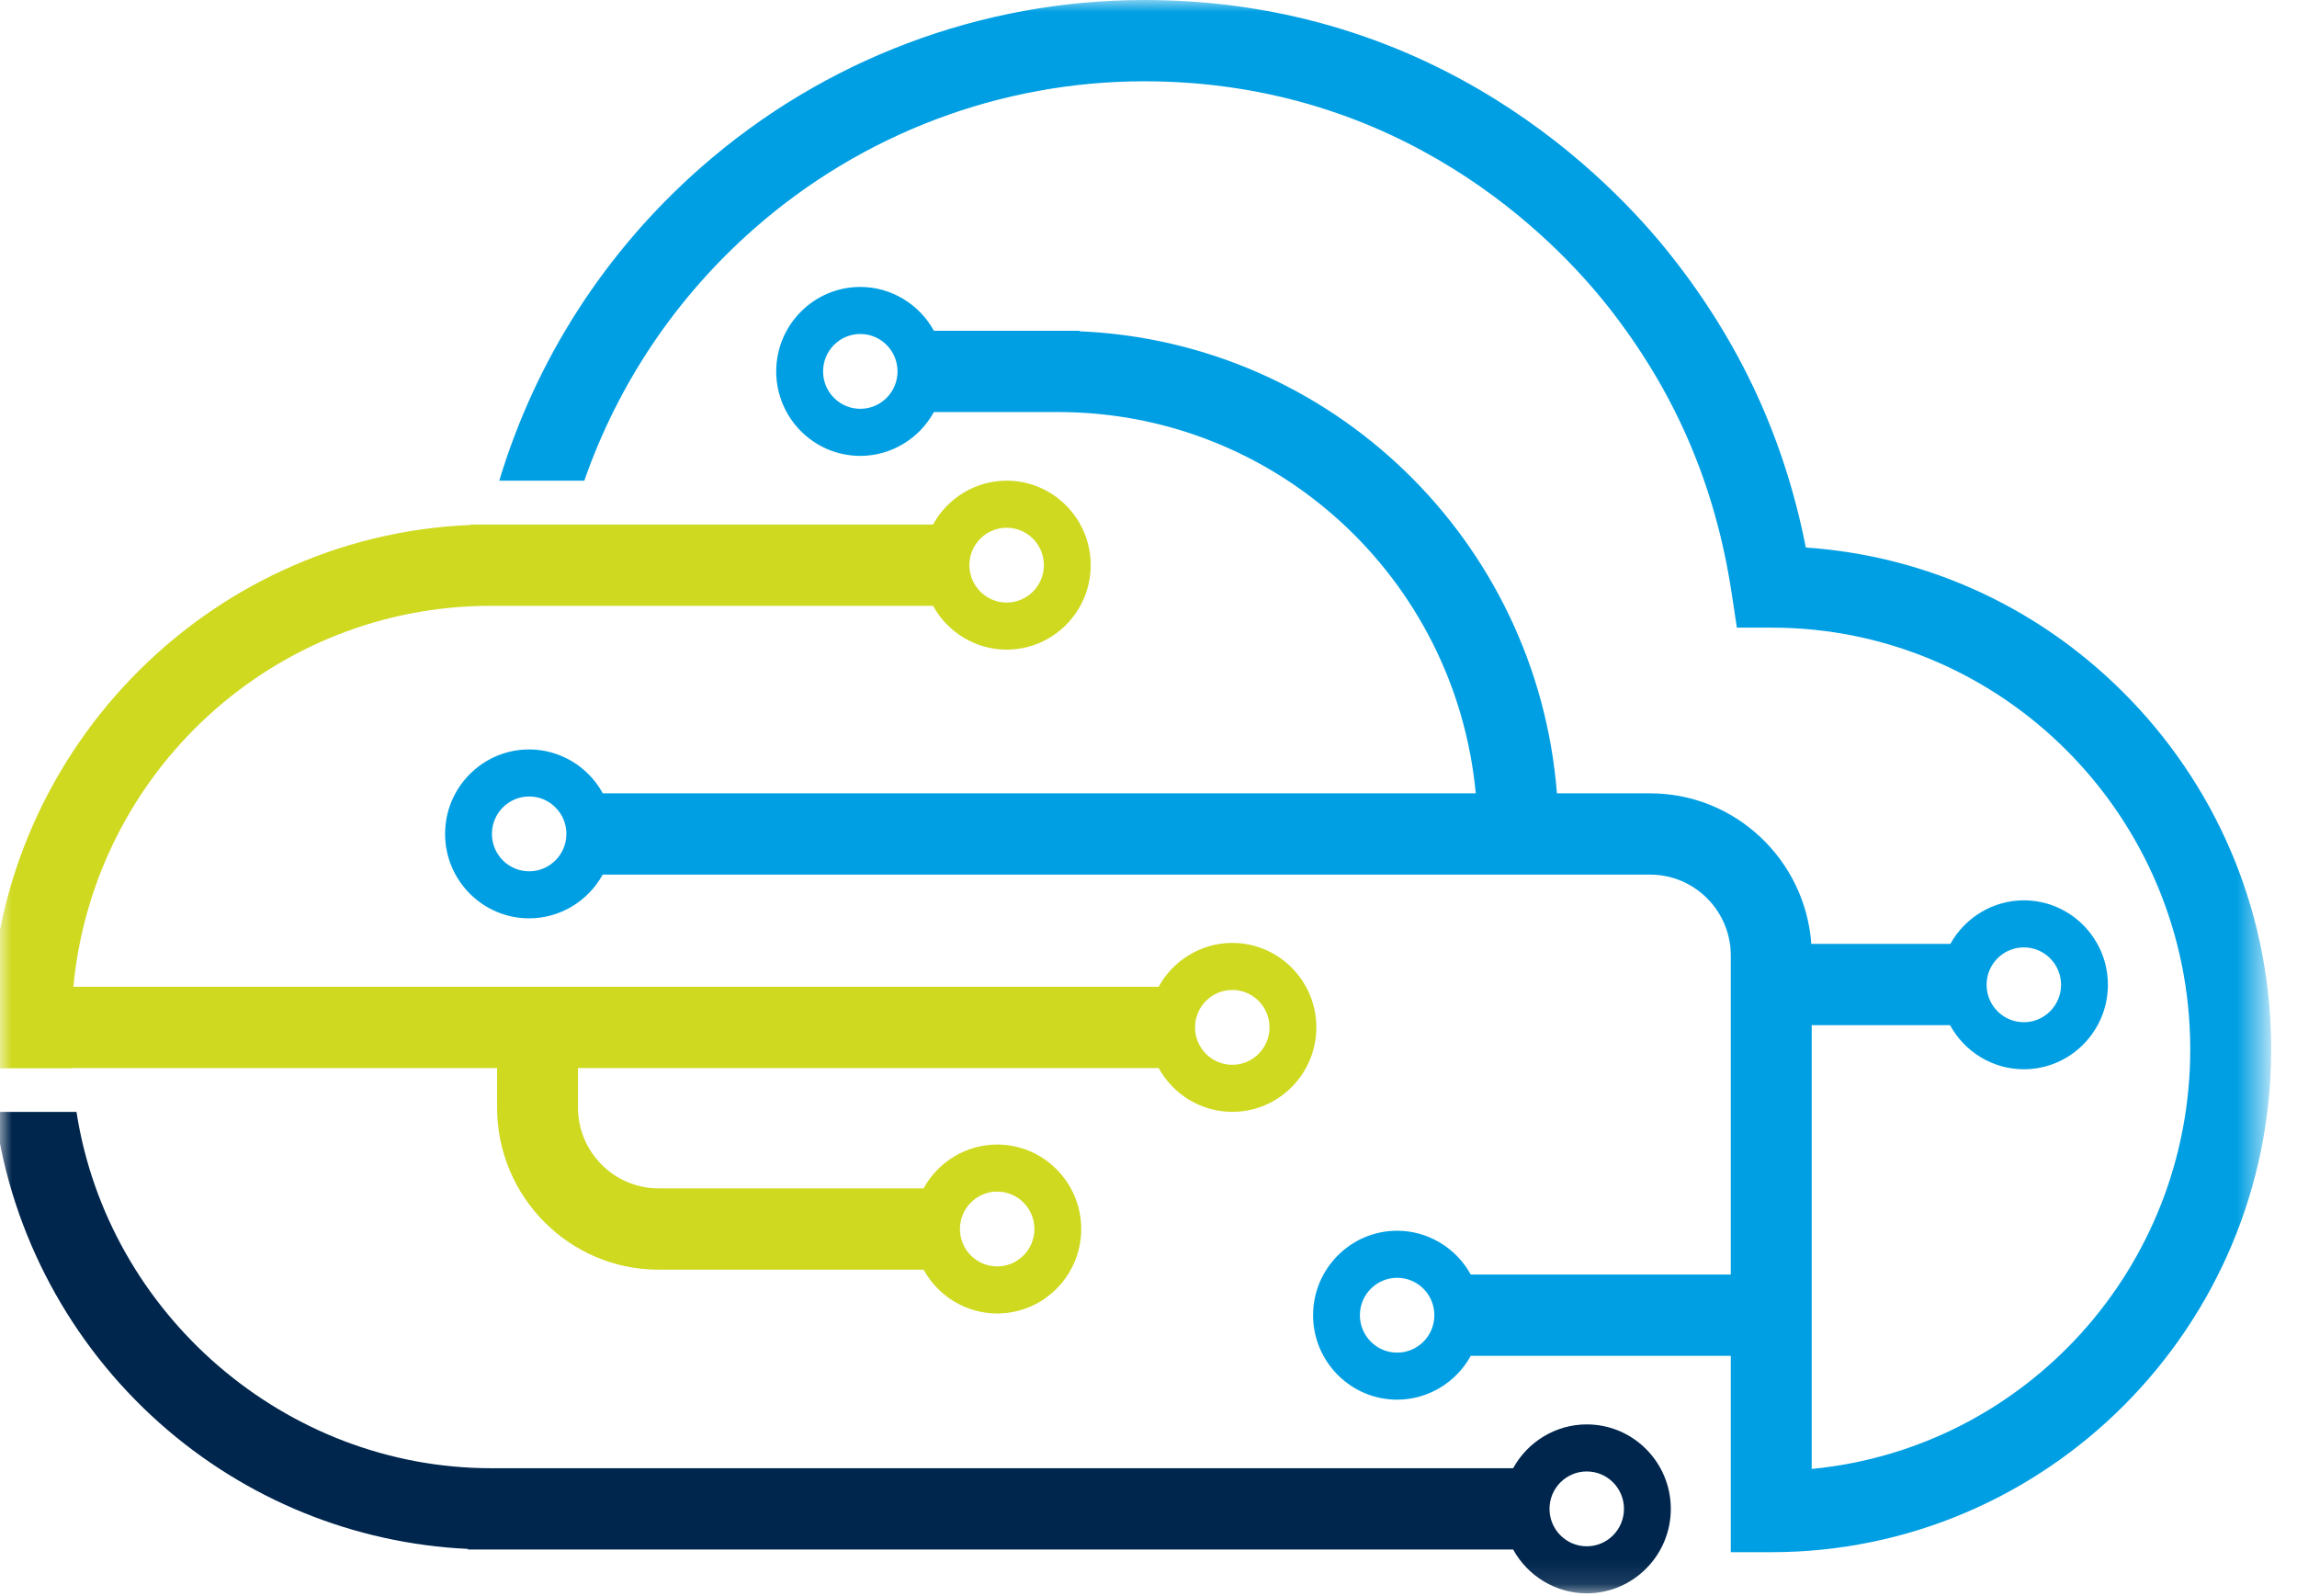
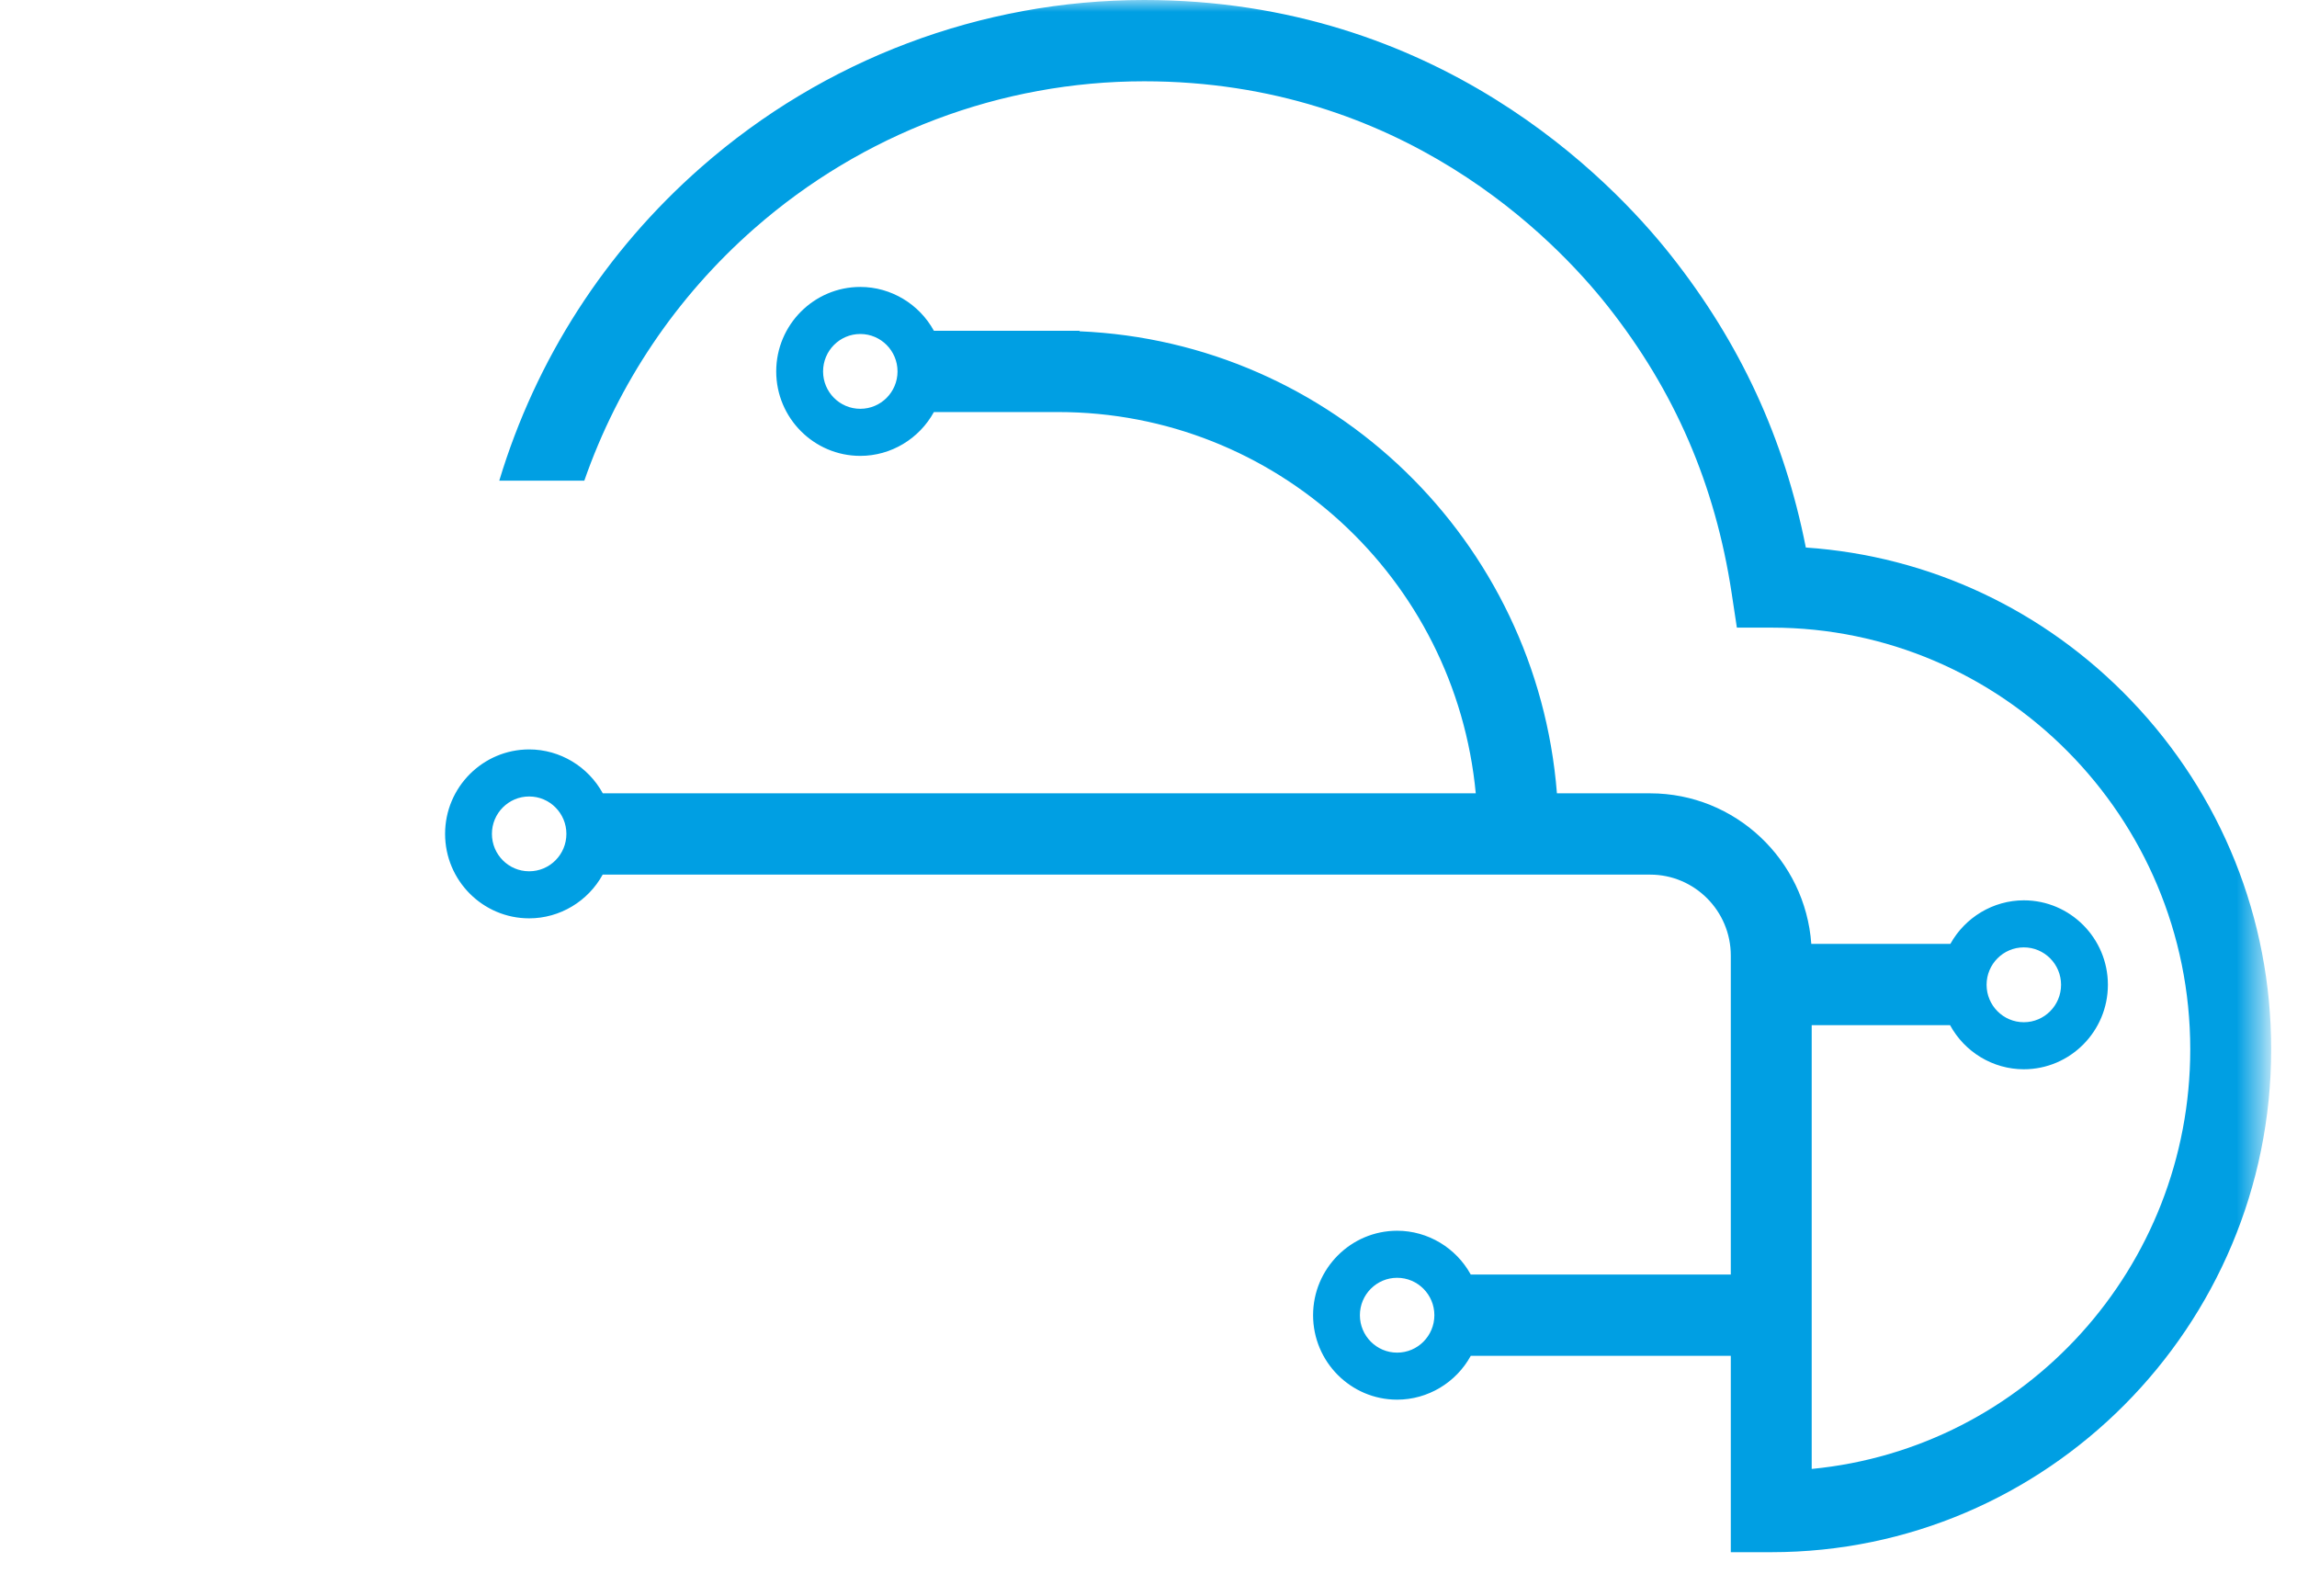
<svg xmlns="http://www.w3.org/2000/svg" width="95" height="66" viewBox="0 0 95 66" fill="none">
  <mask id="mask0" mask-type="alpha" maskUnits="userSpaceOnUse" x="0" y="0" width="94" height="66">
    <path d="M0 65.896H93.54V0H0V65.896Z" fill="black" />
  </mask>
  <g mask="url(#mask0)">
-     <path fill-rule="evenodd" clip-rule="evenodd" d="M50.965 44.037C50.115 44.037 49.425 43.344 49.425 42.489C49.425 41.635 50.115 40.942 50.965 40.942C51.815 40.942 52.505 41.635 52.505 42.489C52.505 43.344 51.815 44.037 50.965 44.037ZM41.241 49.281C42.092 49.281 42.781 49.974 42.781 50.829C42.781 51.683 42.092 52.375 41.241 52.375C40.391 52.375 39.701 51.683 39.701 50.829C39.701 49.974 40.391 49.281 41.241 49.281ZM41.633 21.826C42.483 21.826 43.173 22.518 43.173 23.373C43.173 24.227 42.483 24.92 41.633 24.92C40.783 24.92 40.093 24.227 40.093 23.373C40.093 22.518 40.783 21.826 41.633 21.826ZM50.965 38.996C49.69 38.996 48.525 39.706 47.92 40.809H3.034C3.88 31.912 11.32 25.054 20.308 25.054H38.589C39.193 26.157 40.358 26.867 41.633 26.867C43.55 26.867 45.11 25.299 45.11 23.373C45.11 21.446 43.55 19.879 41.633 19.879C40.358 19.879 39.193 20.589 38.589 21.692H20.206L19.457 21.695V21.712C8.446 22.163 -0.393 31.331 -0.393 42.489C-0.393 42.782 -0.384 43.101 -0.367 43.463L-0.335 44.181H2.978V44.171H20.558V45.798C20.558 49.499 23.554 52.51 27.237 52.51H38.198C38.802 53.612 39.967 54.322 41.241 54.322C43.158 54.322 44.718 52.755 44.718 50.828C44.718 48.902 43.158 47.335 41.241 47.335C39.966 47.335 38.802 48.045 38.198 49.147H27.237C25.399 49.147 23.904 47.645 23.904 45.798V44.171H47.92C48.526 45.274 49.69 45.983 50.965 45.983C52.882 45.983 54.442 44.416 54.442 42.489C54.442 40.563 52.882 38.996 50.965 38.996" fill="#CFD920" />
    <path fill-rule="evenodd" clip-rule="evenodd" d="M57.783 55.941C56.933 55.941 56.243 55.248 56.243 54.393C56.243 53.539 56.933 52.846 57.783 52.846C58.633 52.846 59.323 53.539 59.323 54.393C59.323 55.248 58.633 55.941 57.783 55.941ZM21.885 36.034C21.035 36.034 20.345 35.342 20.345 34.487C20.345 33.633 21.035 32.94 21.885 32.94C22.736 32.94 23.425 33.633 23.425 34.487C23.425 35.342 22.736 36.034 21.885 36.034ZM35.58 16.907C34.73 16.907 34.041 16.215 34.041 15.361C34.041 14.506 34.73 13.813 35.58 13.813C36.431 13.813 37.12 14.506 37.12 15.361C37.12 16.215 36.431 16.907 35.58 16.907ZM83.702 39.181C84.552 39.181 85.242 39.874 85.242 40.728C85.242 41.583 84.552 42.276 83.702 42.276C82.851 42.276 82.162 41.583 82.162 40.728C82.162 39.874 82.851 39.181 83.702 39.181ZM88.142 28.968C84.557 25.224 79.798 22.992 74.686 22.644C73.798 18.139 71.971 14.184 69.11 10.566C66.598 7.389 59.446 0 47.323 0C40.587 0 34.08 2.455 29 6.914C25.028 10.4 22.165 14.859 20.649 19.879H24.166C25.568 15.857 27.974 12.279 31.201 9.447C35.672 5.523 41.397 3.362 47.323 3.362C57.988 3.362 64.28 9.863 66.49 12.658C69.262 16.163 70.939 20.047 71.618 24.53L71.834 25.957H73.272C82.819 25.957 90.585 33.781 90.585 43.395C90.585 52.424 83.77 59.9 74.929 60.751V42.397H80.651C81.253 43.507 82.421 44.222 83.702 44.222C85.619 44.222 87.179 42.654 87.179 40.728C87.179 38.802 85.619 37.235 83.702 37.235C82.434 37.235 81.272 37.941 80.665 39.035H74.912C74.663 35.56 71.77 32.81 68.249 32.81H64.392C63.566 22.348 55.087 14.144 44.648 13.701V13.679H38.624C38.019 12.577 36.855 11.867 35.58 11.867C33.663 11.867 32.103 13.434 32.103 15.361C32.103 17.287 33.663 18.854 35.58 18.854C36.855 18.854 38.02 18.144 38.624 17.041H43.761C52.755 17.041 60.197 23.905 61.035 32.81H24.931C24.328 31.705 23.162 30.994 21.885 30.994C19.968 30.994 18.408 32.561 18.408 34.487C18.408 36.414 19.968 37.98 21.885 37.98C23.158 37.98 24.321 37.273 24.926 36.172H68.249C70.088 36.172 71.583 37.674 71.583 39.522V52.712H60.828C60.223 51.61 59.058 50.9 57.783 50.9C55.867 50.9 54.307 52.467 54.307 54.393C54.307 56.32 55.867 57.886 57.783 57.886C59.058 57.886 60.223 57.177 60.828 56.074H71.583V64.194H73.257C84.657 64.194 93.932 54.863 93.932 43.395C93.932 37.991 91.876 32.867 88.142 28.968" fill="#009FE3" />
-     <path fill-rule="evenodd" clip-rule="evenodd" d="M65.626 63.95C64.775 63.95 64.085 63.257 64.085 62.402C64.085 61.548 64.775 60.855 65.626 60.855C66.476 60.855 67.165 61.548 67.165 62.402C67.165 63.257 66.476 63.95 65.626 63.95ZM65.625 58.909C64.35 58.909 63.186 59.619 62.581 60.721H20.308C11.836 60.721 4.469 54.388 3.163 45.986H-0.214L-0.187 46.187C0.495 51.066 2.905 55.565 6.601 58.854C10.145 62.007 14.647 63.839 19.352 64.058V64.083H62.581C63.186 65.186 64.35 65.896 65.625 65.896C67.543 65.896 69.102 64.329 69.102 62.402C69.102 60.476 67.543 58.909 65.625 58.909" fill="#00264D" />
  </g>
</svg>